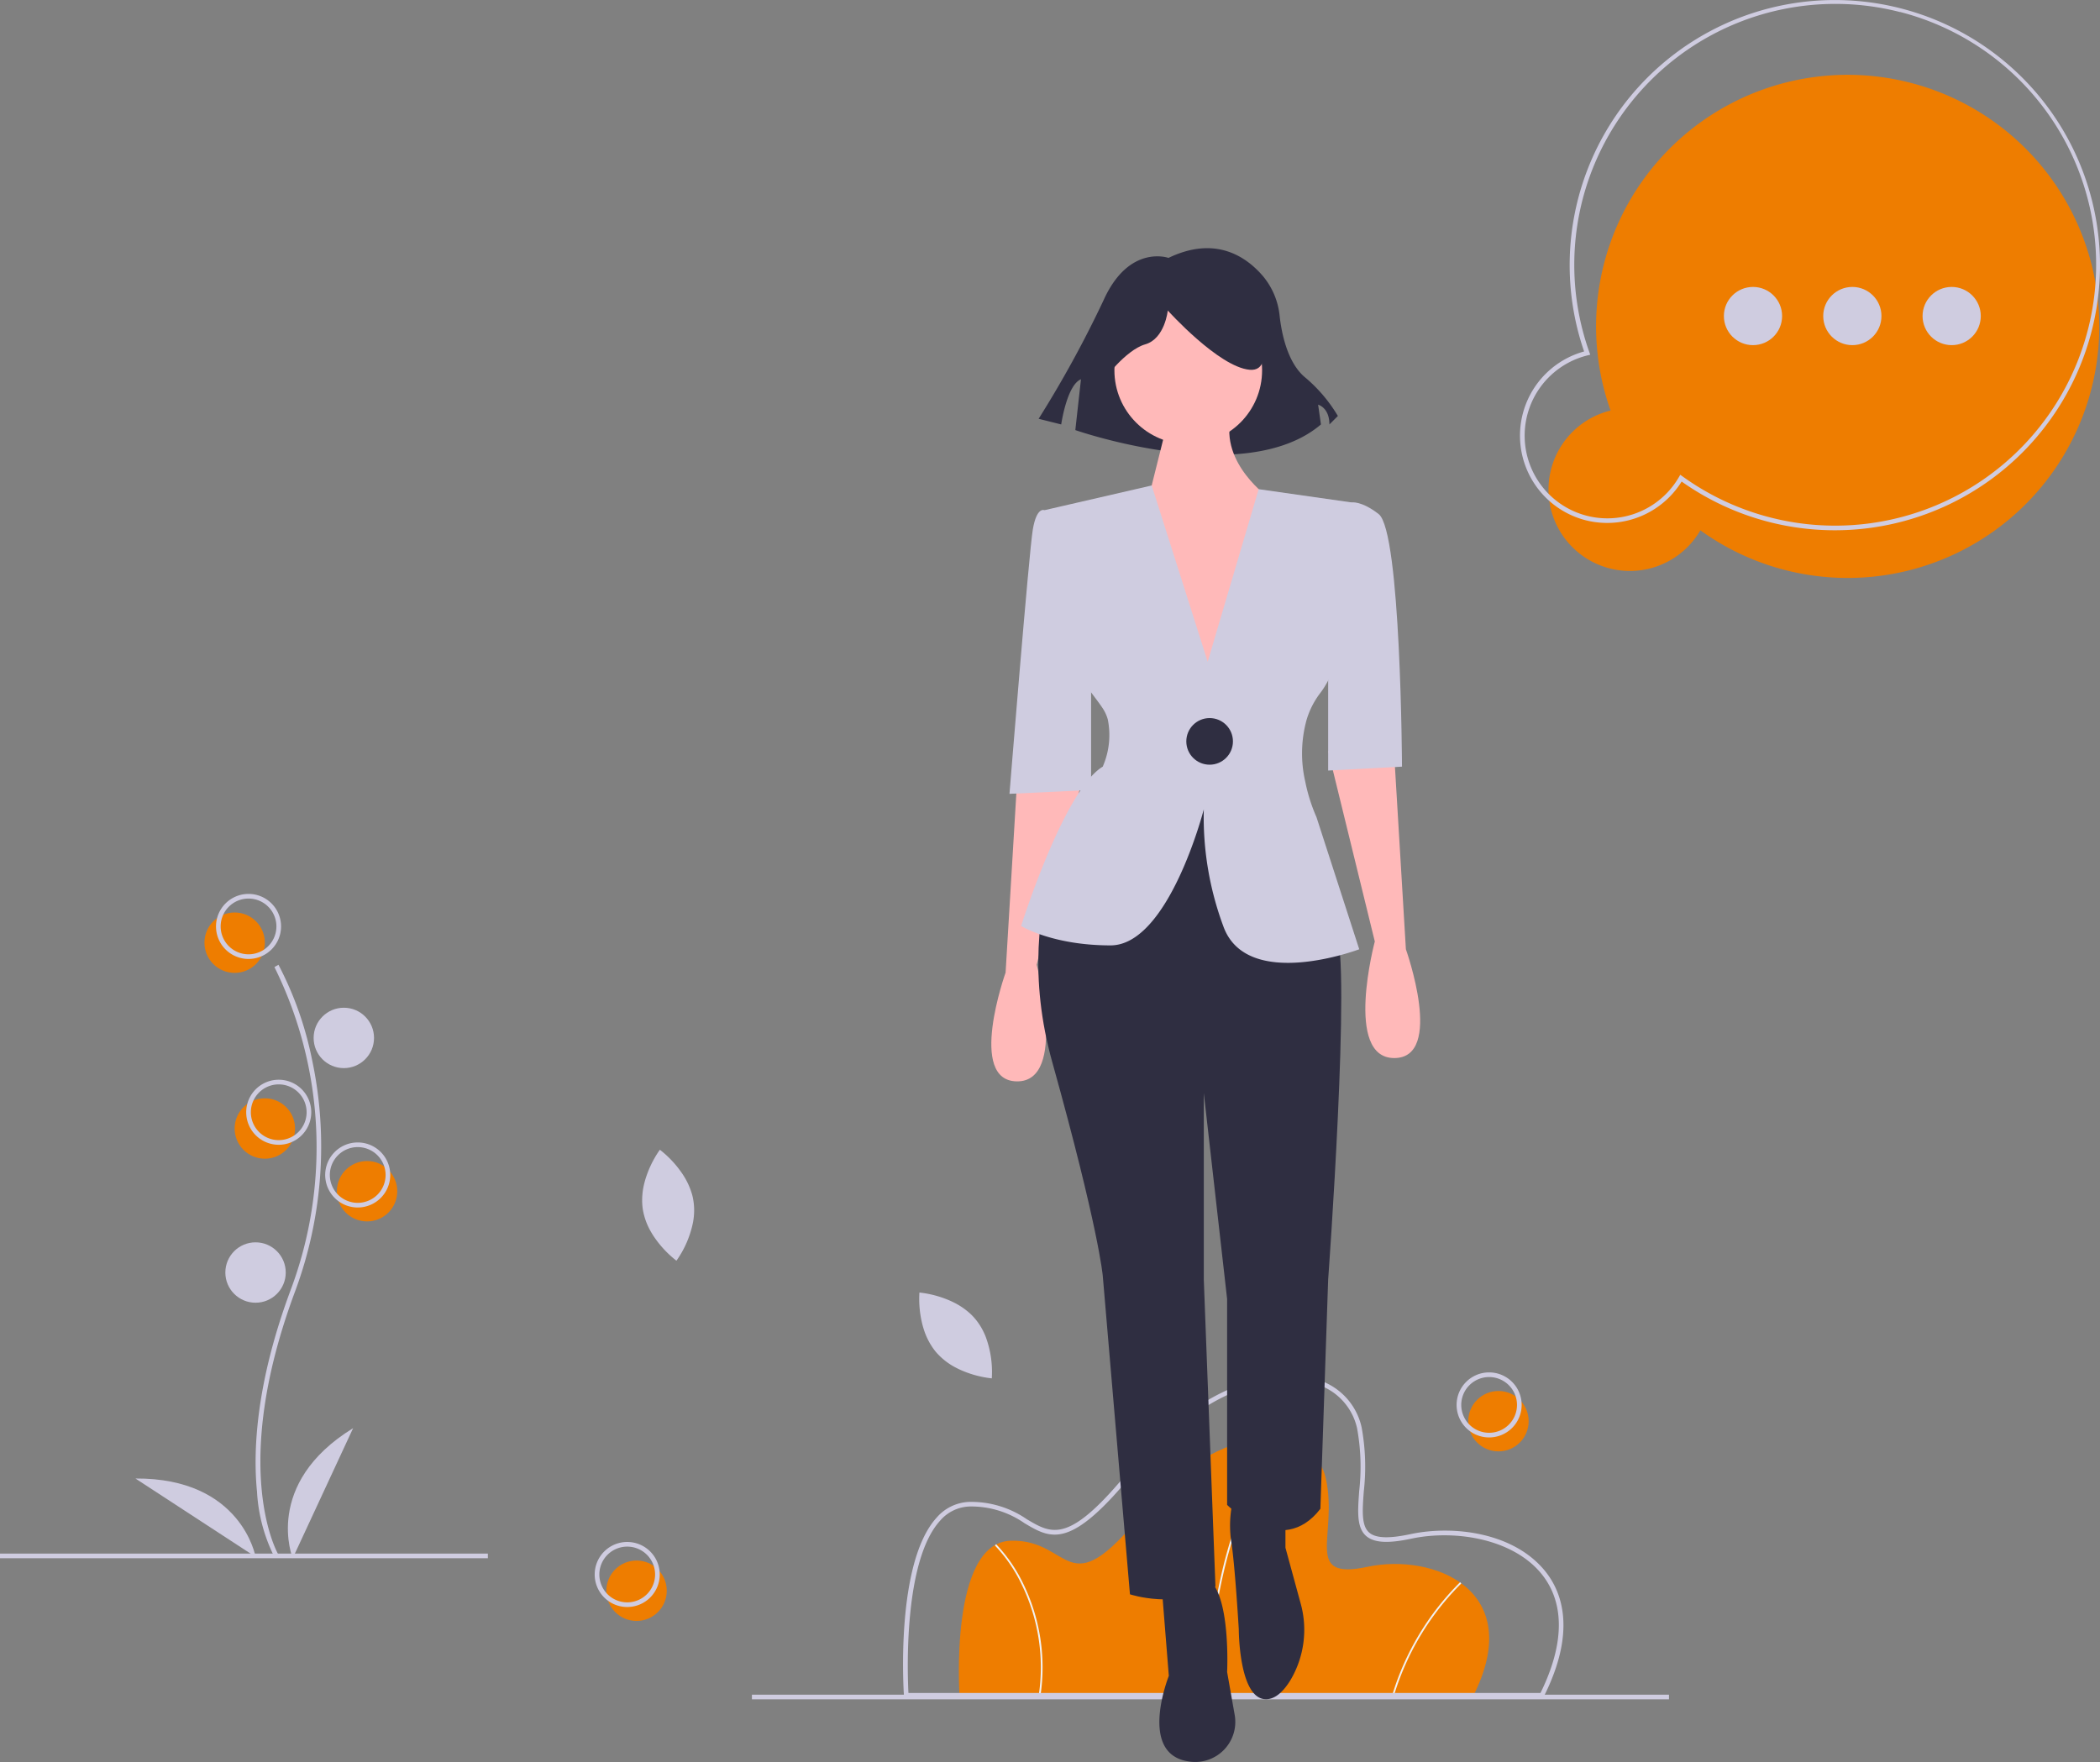
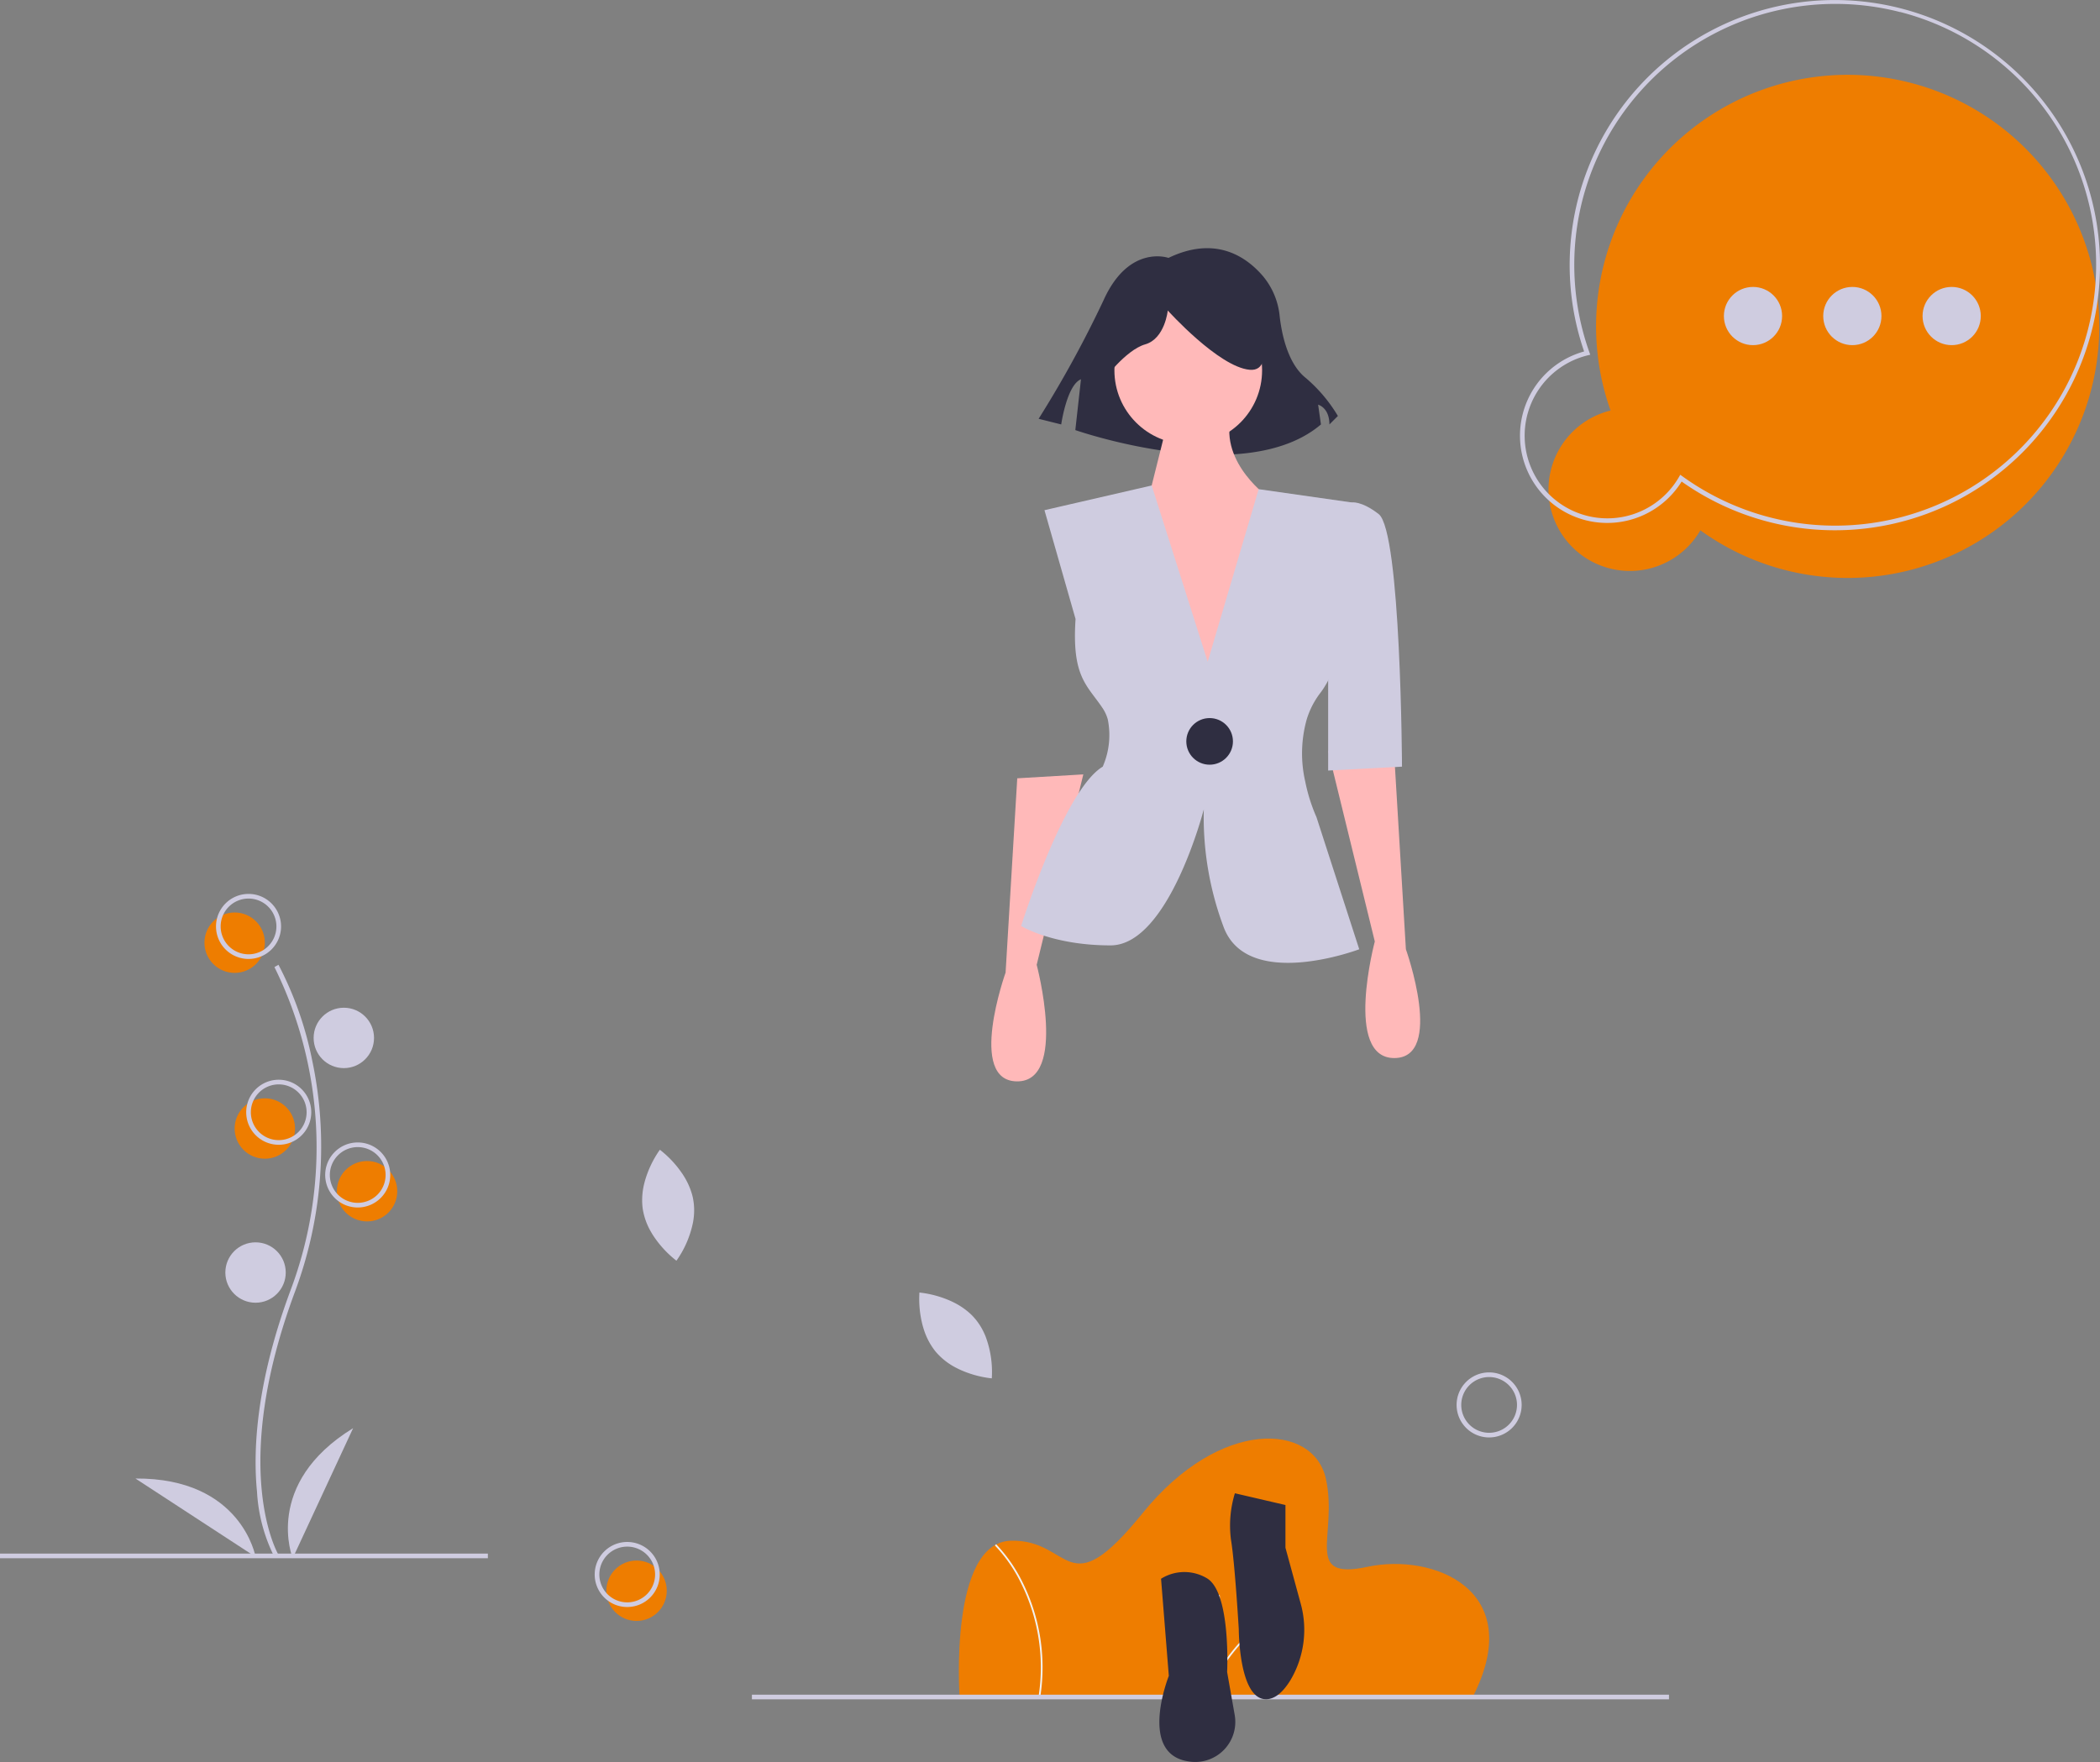
<svg xmlns="http://www.w3.org/2000/svg" width="196.715" height="165.082" viewBox="0 0 196.715 165.082">
  <rect x="0" y="0" width="196.715" height="165.082" fill="#808080" stroke="none" />
  <g id="Groupe_330" data-name="Groupe 330" transform="translate(0 -0.346)">
    <circle id="Ellipse_187" data-name="Ellipse 187" cx="2.829" cy="2.829" r="2.829" transform="translate(19.151 85.838)" fill="#ee7d00" />
    <circle id="Ellipse_188" data-name="Ellipse 188" cx="2.829" cy="2.829" r="2.829" transform="translate(31.555 109.124)" fill="#ee7d00" />
    <circle id="Ellipse_189" data-name="Ellipse 189" cx="2.829" cy="2.829" r="2.829" transform="translate(21.98 103.248)" fill="#ee7d00" />
    <path id="Tracé_1294" data-name="Tracé 1294" d="M608.806,714.254H560.651s-.976-14.316,4.8-14.479,5.125,6.345,12.364-2.6,16.024-8.459,17.163-3.172-2.2,9.517,3.9,8.215S613.767,704.331,608.806,714.254Z" transform="translate(-470.769 -555.077)" fill="#ee7d00" />
-     <path id="Tracé_1295" data-name="Tracé 1295" d="M667.193,713.955l-.163-.006c.379-9.426,2.353-15.482,3.942-18.9a17.162,17.162,0,0,1,3.405-5.232l.108.122a17.04,17.04,0,0,0-3.372,5.192C669.534,698.534,667.57,704.565,667.193,713.955Z" transform="translate(-554.046 -554.775)" fill="#f2f2f2" />
-     <path id="Tracé_1296" data-name="Tracé 1296" d="M747.3,762.669l-.156-.045a25.236,25.236,0,0,1,6.354-10.571l.109.12A25.064,25.064,0,0,0,747.3,762.669Z" transform="translate(-616.725 -603.469)" fill="#f2f2f2" />
+     <path id="Tracé_1295" data-name="Tracé 1295" d="M667.193,713.955l-.163-.006a17.162,17.162,0,0,1,3.405-5.232l.108.122a17.04,17.04,0,0,0-3.372,5.192C669.534,698.534,667.57,704.565,667.193,713.955Z" transform="translate(-554.046 -554.775)" fill="#f2f2f2" />
    <path id="Tracé_1297" data-name="Tracé 1297" d="M580.376,749.853l-.161-.022a17.718,17.718,0,0,0-1.594-10.356,14.261,14.261,0,0,0-2.515-3.67l.113-.117a14.435,14.435,0,0,1,2.548,3.716A17.88,17.88,0,0,1,580.376,749.853Z" transform="translate(-482.909 -590.664)" fill="#f2f2f2" />
-     <path id="Tracé_1298" data-name="Tracé 1298" d="M596.542,693.266H536.659l-.014-.2c-.034-.5-.8-12.408,3.059-16.655a4.224,4.224,0,0,1,3.087-1.481,9.186,9.186,0,0,1,5.368,1.626c2.4,1.425,3.989,2.366,9.758-4.764,6.25-7.724,12.993-9.386,16.869-8.462a6.017,6.017,0,0,1,4.736,4.631,20.547,20.547,0,0,1,.2,5.985c-.131,1.794-.234,3.211.5,3.854.615.536,1.843.585,3.864.153,4.111-.877,9.846-.127,12.725,3.593,1.549,2,2.769,5.639-.214,11.6Zm-59.475-.435h59.206c2.222-4.509,2.292-8.318.2-11.022-2.641-3.412-8.182-4.31-12.29-3.434-2.2.469-3.5.391-4.241-.251-.9-.785-.79-2.3-.651-4.214a20.183,20.183,0,0,0-.195-5.862,5.6,5.6,0,0,0-4.411-4.3c-3.753-.9-10.307.746-16.43,8.313-6.005,7.423-7.815,6.35-10.318,4.865a8.727,8.727,0,0,0-5.134-1.565,3.8,3.8,0,0,0-2.777,1.339C536.559,680.518,536.982,691.221,537.067,692.831Z" transform="translate(-451.97 -533.871)" fill="#cfcce0" />
    <rect id="Rectangle_972" data-name="Rectangle 972" width="85.905" height="0.435" transform="translate(70.435 159.122)" fill="#cfcce0" />
    <path id="Tracé_1299" data-name="Tracé 1299" d="M429.068,570.7a5.819,5.819,0,0,1,.009,1.6c-.014.12-.033.238-.054.355h0a9.455,9.455,0,0,1-1.482,3.5c-.047.068-.075.1-.075.1l-.1-.078a9.764,9.764,0,0,1-2.07-2.273c-.05-.078-.1-.157-.146-.238a6.23,6.23,0,0,1-.835-2.242l0-.011c-.013-.085-.024-.169-.032-.254a6.4,6.4,0,0,1,.189-2.21c.023-.09.046-.178.072-.266a9.77,9.77,0,0,1,1.3-2.719c.047-.068.075-.1.075-.1s.036.026.1.078a9.764,9.764,0,0,1,2.023,2.2c.049.075.1.15.145.228a6.657,6.657,0,0,1,.747,1.687c.029.1.055.21.077.316S429.051,570.589,429.068,570.7Z" transform="translate(-364.104 -457.795)" fill="#cfcce0" />
    <path id="Tracé_1300" data-name="Tracé 1300" d="M548.776,629.842a5.819,5.819,0,0,1,.845,1.354c.051.11.1.22.14.33h0a9.455,9.455,0,0,1,.573,3.755c0,.083-.009.128-.009.128l-.127-.013a9.764,9.764,0,0,1-2.955-.848c-.083-.041-.167-.082-.25-.126a6.23,6.23,0,0,1-1.887-1.471l-.007-.009c-.055-.065-.109-.132-.16-.2a6.4,6.4,0,0,1-1-1.98c-.028-.088-.054-.176-.078-.264a9.767,9.767,0,0,1-.321-3c0-.083.009-.128.009-.128s.045,0,.127.013a9.768,9.768,0,0,1,2.876.811c.081.038.162.077.243.118a6.658,6.658,0,0,1,1.521,1.044c.079.073.157.15.232.229S548.7,629.754,548.776,629.842Z" transform="translate(-457.422 -505.924)" fill="#cfcce0" />
    <path id="Tracé_1301" data-name="Tracé 1301" d="M576.99,404.649l-1.092,18.2s-3.641,10.194,1.092,10.194,1.82-10.922,1.82-10.922l4.369-17.839Z" transform="translate(-481.7 -331.383)" fill="#ffb9b9" />
    <path id="Tracé_1302" data-name="Tracé 1302" d="M725.742,394.612l1.092,18.2s3.641,10.194-1.092,10.194-1.82-10.922-1.82-10.922l-4.369-17.839Z" transform="translate(-595.139 -323.53)" fill="#ffb9b9" />
    <path id="Tracé_1303" data-name="Tracé 1303" d="M647.05,748.242l.728,9.1s-2.912,7.281,1.82,8.009l.141.021a3.755,3.755,0,0,0,4.208-4.38l-.708-4.014s.364-7.281-1.82-8.737A4.11,4.11,0,0,0,647.05,748.242Z" transform="translate(-538.29 -599.981)" fill="#2f2e41" />
    <path id="Tracé_1304" data-name="Tracé 1304" d="M677.729,713.766a10.317,10.317,0,0,0-.364,4.369c.364,2.184.728,8.373.728,8.373s0,6.553,2.548,6.553c.91,0,1.681-.789,2.3-1.8a9.238,9.238,0,0,0,.937-7.214l-1.413-5.18v-4Z" transform="translate(-562.052 -573.514)" fill="#2f2e41" />
-     <path id="Tracé_1305" data-name="Tracé 1305" d="M599.732,407.631s-8.009,10.558-3.641,26.212,4.733,20.023,4.733,20.023l2.548,29.853s4.369,1.456,8.009-.728l-1.092-28.76V436.755l2.184,19.295v19.295s5.1,5.1,8.737.364l.728-21.479s2.184-29.853.728-32.765-4.733-13.106-4.733-13.106Z" transform="translate(-497.525 -334.001)" fill="#2f2e41" />
    <path id="Tracé_1306" data-name="Tracé 1306" d="M607.089,178.641s-3.7-1.322-6.083,3.967a104.3,104.3,0,0,1-6.082,11.107l2.116.529s.529-3.7,1.851-4.231l-.529,4.76s15.867,5.554,23.008-.529l-.264-1.851s1.058.264,1.058,1.851l.793-.793a14.214,14.214,0,0,0-3.173-3.7c-1.562-1.389-2.1-4.03-2.284-5.682a6.876,6.876,0,0,0-1.583-3.745C614.335,178.488,611.453,176.54,607.089,178.641Z" transform="translate(-497.632 -154.132)" fill="#2f2e41" />
    <circle id="Ellipse_190" data-name="Ellipse 190" cx="6.917" cy="6.917" r="6.917" transform="translate(104.391 28.123)" fill="#ffb9b9" />
    <path id="Tracé_1307" data-name="Tracé 1307" d="M643.113,250.381l-2.184,8.737,6.553,18.931,5.1-20.023s-4.733-3.277-3.641-7.645Z" transform="translate(-533.625 -210.972)" fill="#ffb9b9" />
    <path id="Tracé_1308" data-name="Tracé 1308" d="M619.069,323.344s-10.558,4-12.742-2.184a29.362,29.362,0,0,1-1.82-10.922s-3.276,12.742-8.737,12.742-8.373-1.82-8.373-1.82,4-12.742,7.645-14.926l.051-.124a7.375,7.375,0,0,0,.419-4.307,3.7,3.7,0,0,0-.47-1.03c-1.456-2.184-2.912-2.912-2.548-8.373l-2.912-10.194,10.044-2.315,5.246,16.514,4.776-16.168,8.694,1.241s.728,13.106-2.912,17.839a7.858,7.858,0,0,0-1.281,2.486,11.812,11.812,0,0,0-.142,5.814h0a16.08,16.08,0,0,0,1.056,3.349Z" transform="translate(-491.743 -234.06)" fill="#cfcce0" />
    <path id="Tracé_1309" data-name="Tracé 1309" d="M719.553,287.516l2.184-.364s.91-.182,2.548,1.092c2.092,1.627,2.184,23.664,2.184,23.664l-6.917.364Z" transform="translate(-595.139 -239.734)" fill="#cfcce0" />
-     <path id="Tracé_1310" data-name="Tracé 1310" d="M587.474,291.176l-1.82-.728s-.728-.364-1.092,1.82-2.184,24.756-2.184,24.756l7.645-.364V300.277Z" transform="translate(-487.816 -242.302)" fill="#cfcce0" />
    <path id="Tracé_1311" data-name="Tracé 1311" d="M621.615,203.559s2.116-2.909,3.967-3.438,2.116-3.173,2.116-3.173,4.76,5.289,7.669,5.554.264-6.347.264-6.347l-5.289-1.322-5.025.529-3.967,2.645Z" transform="translate(-518.308 -167.512)" fill="#2f2e41" />
    <circle id="Ellipse_191" data-name="Ellipse 191" cx="2.184" cy="2.184" r="2.184" transform="translate(111.126 67.623)" fill="#2f2e41" />
    <path id="Tracé_1312" data-name="Tracé 1312" d="M820.2,134.546a23.569,23.569,0,1,1,8.411,11.222,7.624,7.624,0,1,1-8.411-11.222Z" transform="translate(-669.332 -95.736)" fill="#ee7d00" />
    <circle id="Ellipse_192" data-name="Ellipse 192" cx="2.727" cy="2.727" r="2.727" transform="translate(161.483 27.229)" fill="#cfcce0" />
    <circle id="Ellipse_193" data-name="Ellipse 193" cx="2.727" cy="2.727" r="2.727" transform="translate(170.789 27.229)" fill="#cfcce0" />
    <circle id="Ellipse_194" data-name="Ellipse 194" cx="2.727" cy="2.727" r="2.727" transform="translate(180.094 27.229)" fill="#cfcce0" />
    <path id="Tracé_1313" data-name="Tracé 1313" d="M808.273,119.625a8.182,8.182,0,0,1-.143-15.813A24.839,24.839,0,1,1,817.266,116,8.208,8.208,0,0,1,808.273,119.625Zm29.45-47.612a24.448,24.448,0,0,0-29.1,31.877l.081.227-.234.057a7.747,7.747,0,1,0,8.546,11.4l.12-.209.2.141a24.448,24.448,0,1,0,20.4-43.5Z" transform="translate(-659.74 -70.537)" fill="#cfcce0" />
    <path id="Tracé_1314" data-name="Tracé 1314" d="M259.648,541.728a15.5,15.5,0,0,1-1.636-6.131c-.374-3.746-.134-10.06,3.141-18.868a38.049,38.049,0,0,0-1.508-30.282l.377-.218a33.417,33.417,0,0,1,3.153,8.932,38.967,38.967,0,0,1-1.614,21.72c-6.193,16.657-1.589,24.542-1.542,24.62Z" transform="translate(-233.937 -395.494)" fill="#cfcce0" />
    <path id="Tracé_1315" data-name="Tracé 1315" d="M243.9,461.824a3.047,3.047,0,1,1,3.047-3.047A3.047,3.047,0,0,1,243.9,461.824Zm0-5.658a2.611,2.611,0,1,0,2.611,2.611A2.611,2.611,0,0,0,243.9,456.166Z" transform="translate(-220.619 -371.633)" fill="#cfcce0" />
    <circle id="Ellipse_195" data-name="Ellipse 195" cx="2.829" cy="2.829" r="2.829" transform="translate(29.379 94.761)" fill="#cfcce0" />
    <path id="Tracé_1316" data-name="Tracé 1316" d="M256.9,541.824a3.047,3.047,0,1,1,3.047-3.047A3.047,3.047,0,0,1,256.9,541.824Zm0-5.658a2.611,2.611,0,1,0,2.611,2.611A2.611,2.611,0,0,0,256.9,536.166Z" transform="translate(-230.79 -434.223)" fill="#cfcce0" />
    <path id="Tracé_1317" data-name="Tracé 1317" d="M290.9,568.824a3.047,3.047,0,1,1,3.047-3.047A3.047,3.047,0,0,1,290.9,568.824Zm0-5.658a2.611,2.611,0,1,0,2.611,2.612A2.612,2.612,0,0,0,290.9,563.166Z" transform="translate(-257.391 -455.347)" fill="#cfcce0" />
-     <circle id="Ellipse_196" data-name="Ellipse 196" cx="2.829" cy="2.829" r="2.829" transform="translate(137.538 130.669)" fill="#ee7d00" />
    <path id="Tracé_1318" data-name="Tracé 1318" d="M777.9,667.824a3.047,3.047,0,1,1,3.047-3.047A3.047,3.047,0,0,1,777.9,667.824Zm0-5.658a2.611,2.611,0,1,0,2.611,2.611A2.611,2.611,0,0,0,777.9,662.166Z" transform="translate(-638.408 -532.803)" fill="#cfcce0" />
    <circle id="Ellipse_197" data-name="Ellipse 197" cx="2.829" cy="2.829" r="2.829" transform="translate(56.8 146.555)" fill="#ee7d00" />
    <path id="Tracé_1319" data-name="Tracé 1319" d="M406.9,740.824a3.047,3.047,0,1,1,3.047-3.047A3.047,3.047,0,0,1,406.9,740.824Zm0-5.658a2.611,2.611,0,1,0,2.611,2.611,2.611,2.611,0,0,0-2.611-2.611Z" transform="translate(-348.146 -589.916)" fill="#cfcce0" />
    <circle id="Ellipse_198" data-name="Ellipse 198" cx="2.829" cy="2.829" r="2.829" transform="translate(21.109 116.741)" fill="#cfcce0" />
    <path id="Tracé_1320" data-name="Tracé 1320" d="M272.23,697.918s-2.829-6.964,5.658-12.187Z" transform="translate(-244.81 -551.58)" fill="#cfcce0" />
    <path id="Tracé_1321" data-name="Tracé 1321" d="M217.414,714.753s-1.288-7.406-11.253-7.342Z" transform="translate(-193.473 -568.542)" fill="#cfcce0" />
    <rect id="Rectangle_973" data-name="Rectangle 973" width="45.701" height="0.435" transform="translate(0 145.903)" fill="#cfcce0" />
  </g>
</svg>